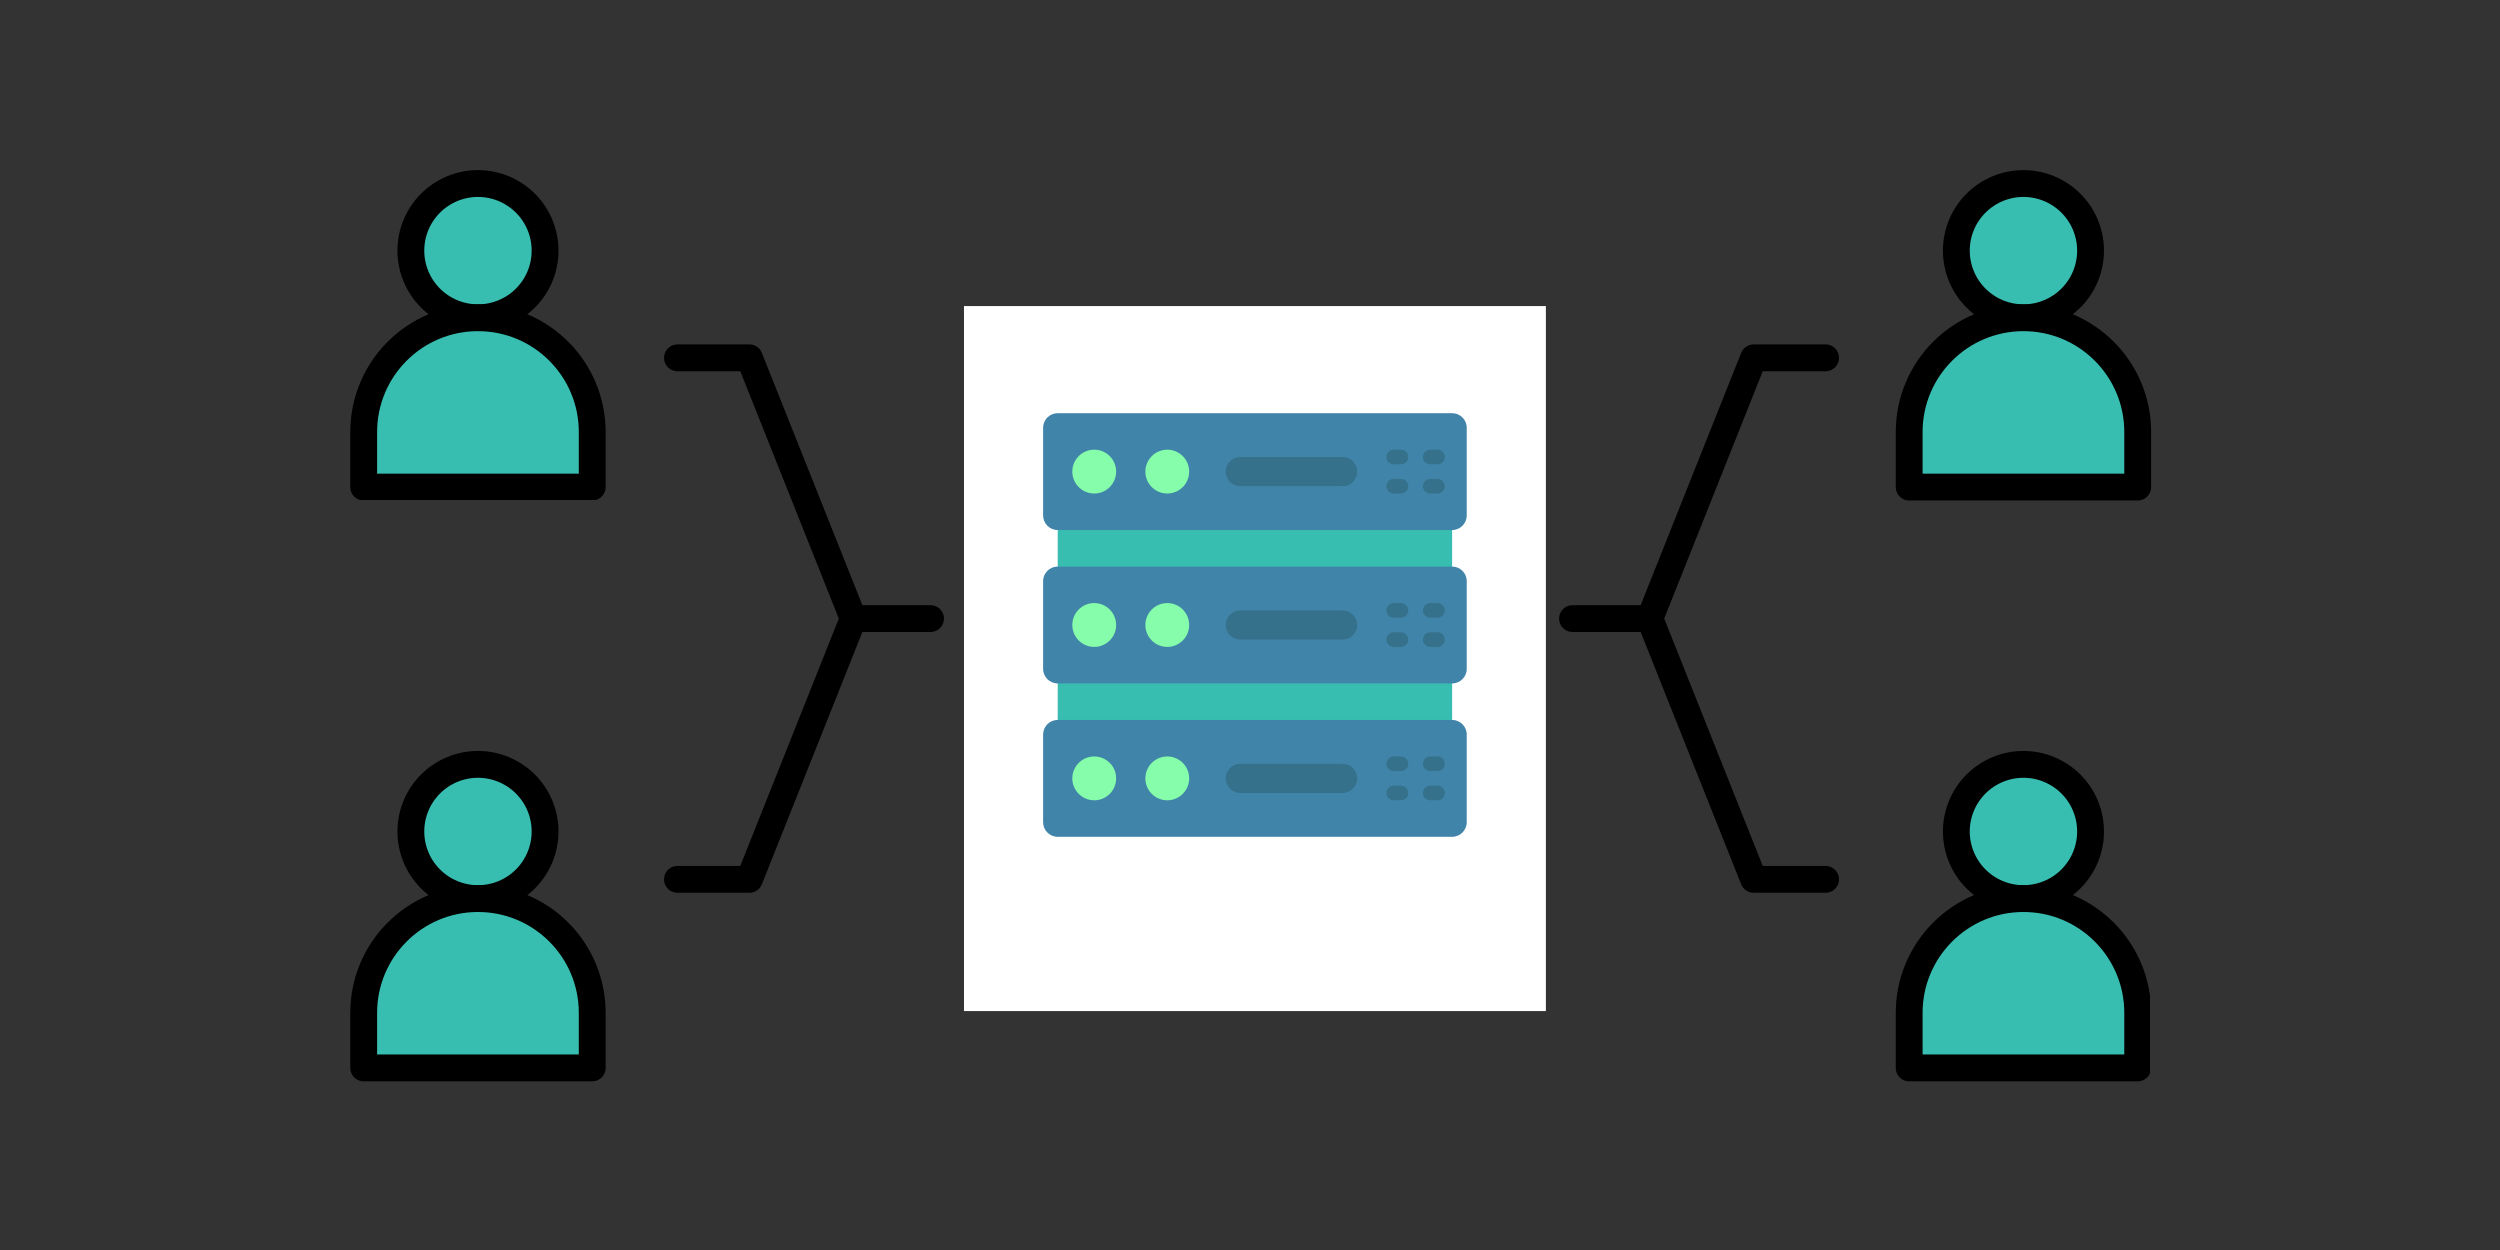
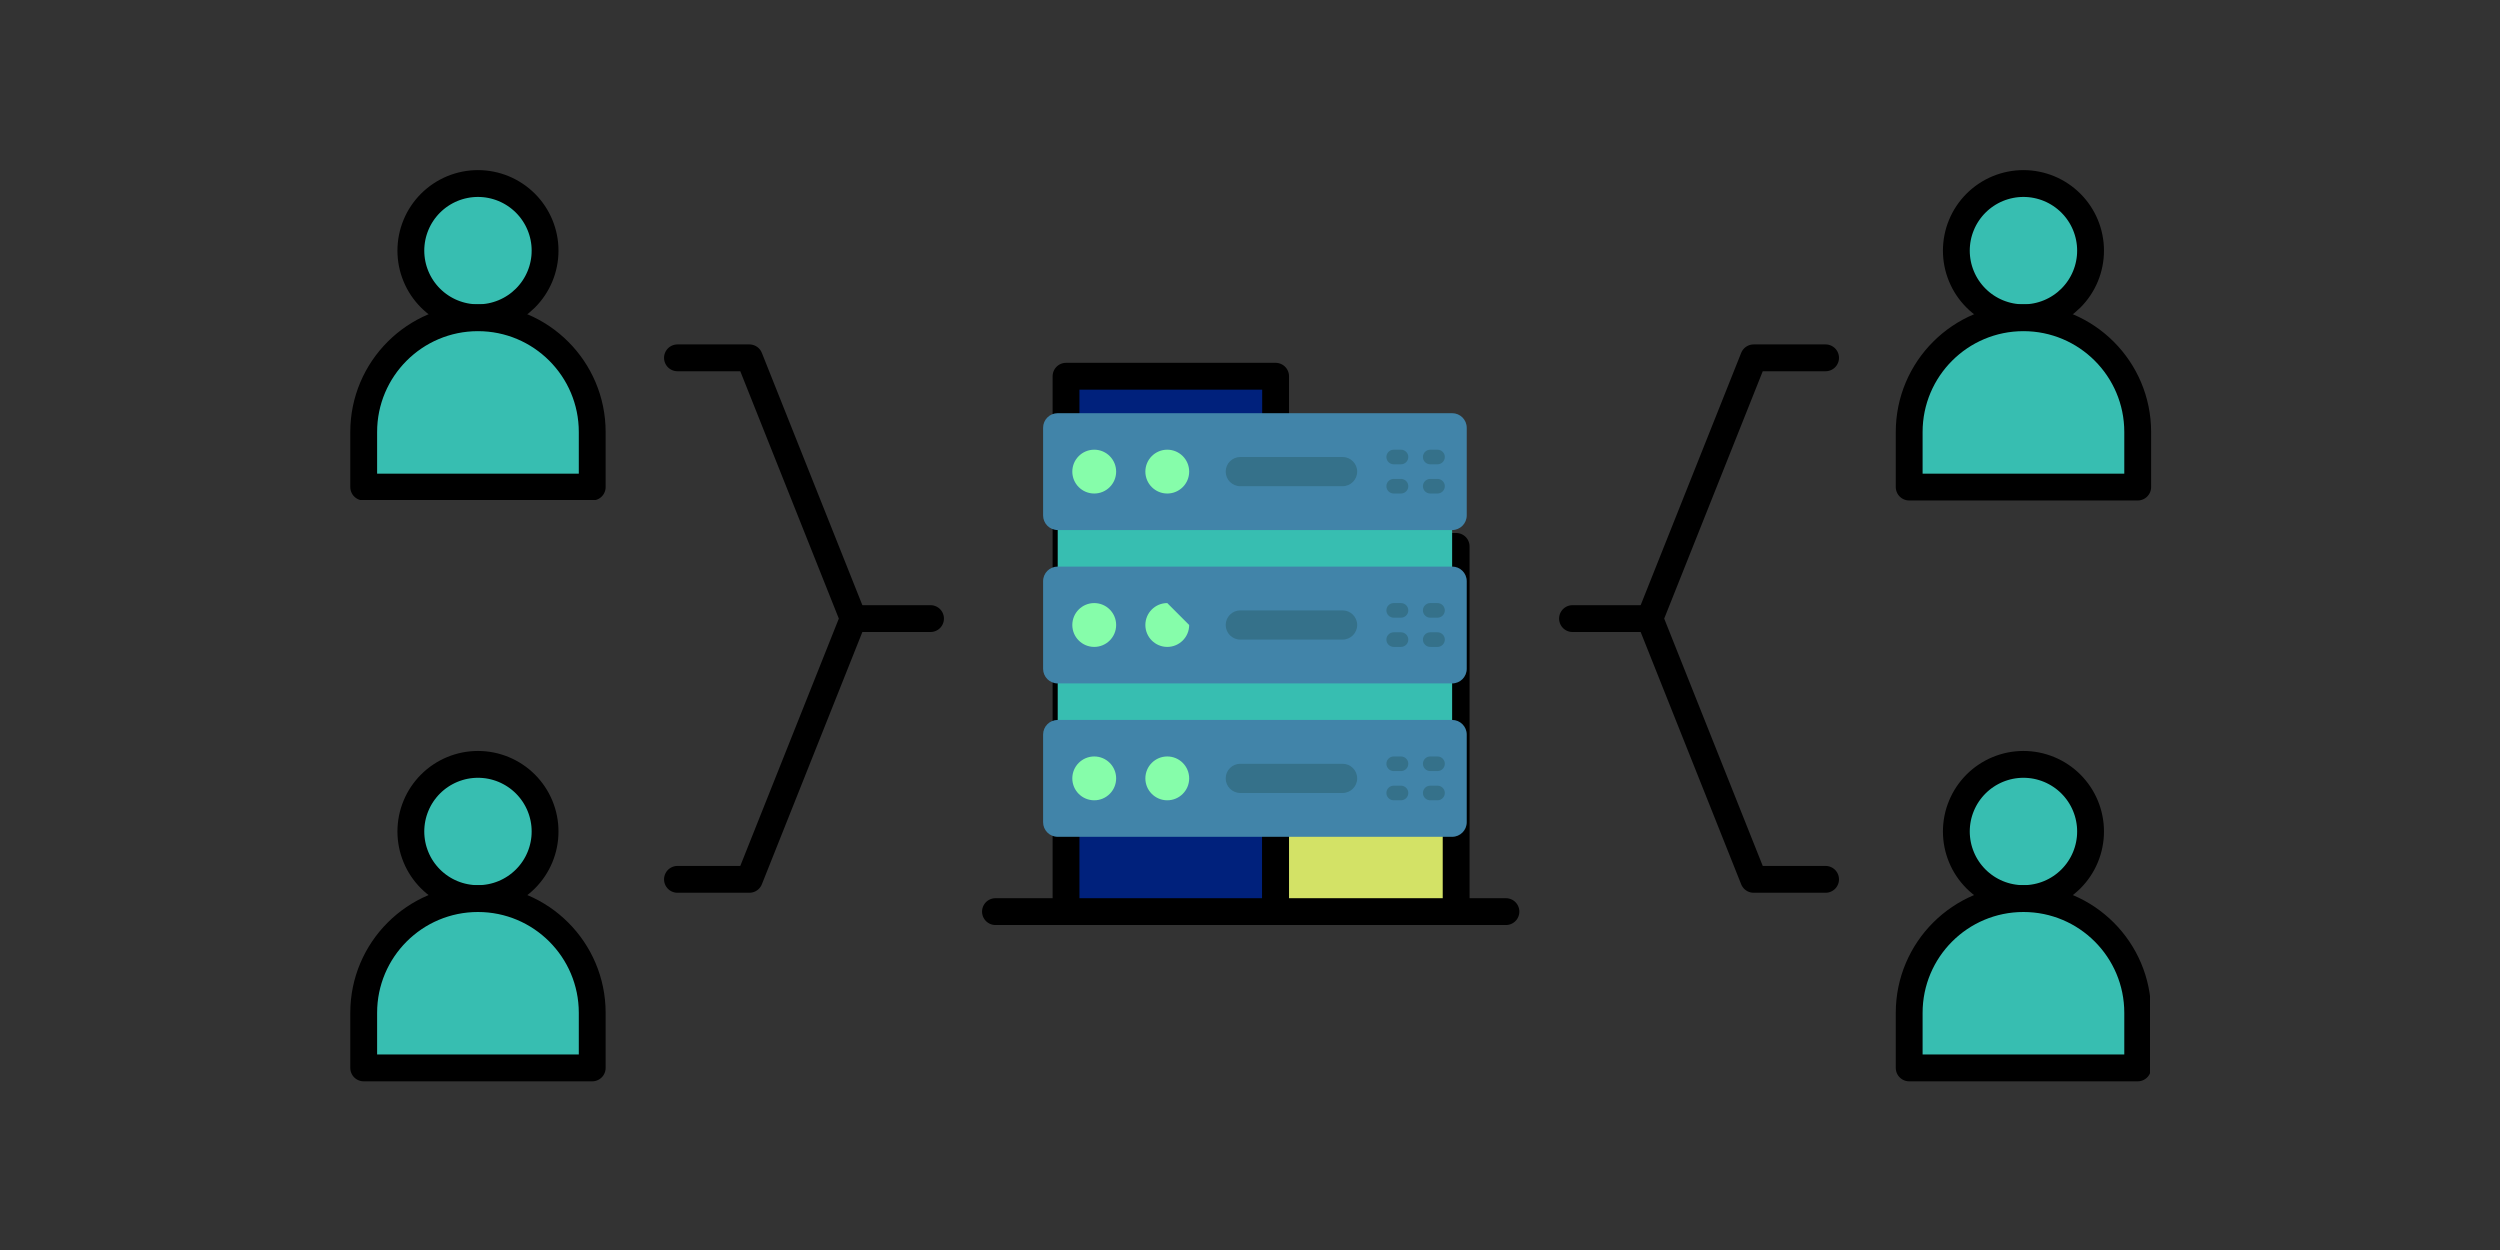
<svg xmlns="http://www.w3.org/2000/svg" width="800" zoomAndPan="magnify" viewBox="0 0 600 300" height="400" preserveAspectRatio="xMidYMid meet" version="1.0">
  <rect x="0" y="0" width="600" height="300" fill="#333333" stroke="none" />
  <defs>
    <clipPath id="e20f7fc44b">
      <path d="M 95 40.676 L 134 40.676 L 134 80 L 95 80 Z M 95 40.676 " clip-rule="nonzero" />
    </clipPath>
    <clipPath id="fa0a750691">
      <path d="M 84.055 72 L 146 72 L 146 120 L 84.055 120 Z M 84.055 72 " clip-rule="nonzero" />
    </clipPath>
    <clipPath id="d51a612ca3">
      <path d="M 84.055 212 L 146 212 L 146 259.676 L 84.055 259.676 Z M 84.055 212 " clip-rule="nonzero" />
    </clipPath>
    <clipPath id="905008c682">
      <path d="M 465 40.676 L 505 40.676 L 505 80 L 465 80 Z M 465 40.676 " clip-rule="nonzero" />
    </clipPath>
    <clipPath id="9dbb60fd0b">
      <path d="M 454 212 L 516 212 L 516 259.676 L 454 259.676 Z M 454 212 " clip-rule="nonzero" />
    </clipPath>
    <clipPath id="3a1cf586aa">
      <path d="M 231.355 73.449 L 371.012 73.449 L 371.012 242.66 L 231.355 242.66 Z M 231.355 73.449 " clip-rule="nonzero" />
    </clipPath>
    <clipPath id="2479085639">
      <path d="M 250.344 135 L 352.344 135 L 352.344 165 L 250.344 165 Z M 250.344 135 " clip-rule="nonzero" />
    </clipPath>
    <clipPath id="2fc89e1341">
      <path d="M 250.344 172 L 352.344 172 L 352.344 201 L 250.344 201 Z M 250.344 172 " clip-rule="nonzero" />
    </clipPath>
    <clipPath id="f57236b3d3">
      <path d="M 250.344 99.164 L 352.344 99.164 L 352.344 128 L 250.344 128 Z M 250.344 99.164 " clip-rule="nonzero" />
    </clipPath>
  </defs>
  <path stroke-linecap="round" transform="matrix(0.161, 0, 0, 0.161, 57.411, -92.99)" fill="none" stroke-linejoin="round" d="M 1127.336 1936.502 L 1888.286 1936.502 " stroke="#000000" stroke-width="40" stroke-opacity="1" stroke-miterlimit="10" />
  <path stroke-linecap="round" transform="matrix(0.161, 0, 0, 0.161, 57.411, -92.99)" fill-opacity="1" fill="#00217c" fill-rule="nonzero" stroke-linejoin="round" d="M 1232.519 1138.427 L 1544.936 1138.427 L 1544.936 1936.502 L 1232.519 1936.502 Z M 1232.519 1138.427 " stroke="#000000" stroke-width="40" stroke-opacity="1" stroke-miterlimit="10" />
  <path stroke-linecap="round" transform="matrix(0.161, 0, 0, 0.161, 57.411, -92.99)" fill-opacity="1" fill="#d3e266" fill-rule="nonzero" stroke-linejoin="round" d="M 1544.936 1392.085 L 1814.061 1392.085 L 1814.061 1936.502 L 1544.936 1936.502 Z M 1544.936 1392.085 " stroke="#000000" stroke-width="40" stroke-opacity="1" stroke-miterlimit="10" />
  <path stroke-linecap="round" transform="matrix(0.161, 0, 0, 0.161, 57.411, -92.99)" fill="none" stroke-linejoin="round" d="M 1030.529 1499.696 L 915.367 1499.696 " stroke="#000000" stroke-width="40" stroke-opacity="1" stroke-miterlimit="10" />
  <path stroke-linecap="round" transform="matrix(0.161, 0, 0, 0.161, 57.411, -92.99)" fill="none" stroke-linejoin="round" d="M 653.283 1888.403 L 760.506 1888.403 L 915.367 1499.696 L 760.506 1110.99 L 653.283 1110.99 " stroke="#000000" stroke-width="40" stroke-opacity="1" stroke-miterlimit="10" />
  <path stroke-linecap="round" transform="matrix(0.161, 0, 0, 0.161, 57.411, -92.99)" fill="none" stroke-linejoin="round" d="M 1987.521 1499.696 L 2102.683 1499.696 " stroke="#000000" stroke-width="40" stroke-opacity="1" stroke-miterlimit="10" />
  <path stroke-linecap="round" transform="matrix(0.161, 0, 0, 0.161, 57.411, -92.99)" fill="none" stroke-linejoin="round" d="M 2364.767 1888.403 L 2257.544 1888.403 L 2102.683 1499.696 L 2257.544 1110.99 L 2364.767 1110.99 " stroke="#000000" stroke-width="40" stroke-opacity="1" stroke-miterlimit="10" />
  <path fill="#37beb1" d="M 130.762 60.039 C 130.762 60.566 130.738 61.09 130.688 61.613 C 130.633 62.141 130.559 62.66 130.453 63.176 C 130.352 63.695 130.223 64.203 130.07 64.711 C 129.918 65.215 129.738 65.711 129.539 66.195 C 129.336 66.684 129.109 67.16 128.863 67.625 C 128.613 68.09 128.344 68.539 128.051 68.98 C 127.758 69.418 127.445 69.84 127.109 70.246 C 126.777 70.656 126.422 71.047 126.051 71.418 C 125.676 71.789 125.285 72.145 124.879 72.48 C 124.473 72.812 124.047 73.125 123.609 73.418 C 123.172 73.711 122.719 73.984 122.254 74.23 C 121.789 74.48 121.316 74.707 120.828 74.906 C 120.34 75.109 119.844 75.285 119.34 75.438 C 118.836 75.594 118.324 75.719 117.809 75.824 C 117.293 75.926 116.77 76.004 116.246 76.055 C 115.723 76.105 115.195 76.133 114.668 76.133 C 114.141 76.133 113.617 76.105 113.09 76.055 C 112.566 76.004 112.047 75.926 111.527 75.824 C 111.012 75.719 110.5 75.594 109.996 75.438 C 109.492 75.285 108.996 75.109 108.508 74.906 C 108.023 74.707 107.547 74.48 107.082 74.23 C 106.617 73.984 106.164 73.711 105.727 73.418 C 105.289 73.125 104.867 72.812 104.457 72.48 C 104.051 72.145 103.66 71.789 103.289 71.418 C 102.914 71.047 102.562 70.656 102.227 70.246 C 101.895 69.84 101.578 69.418 101.285 68.98 C 100.992 68.539 100.723 68.09 100.473 67.625 C 100.227 67.16 100 66.684 99.801 66.195 C 99.598 65.711 99.422 65.215 99.266 64.711 C 99.113 64.203 98.984 63.695 98.883 63.176 C 98.781 62.66 98.703 62.141 98.652 61.613 C 98.602 61.09 98.574 60.566 98.574 60.039 C 98.574 59.512 98.602 58.984 98.652 58.461 C 98.703 57.934 98.781 57.414 98.883 56.898 C 98.984 56.379 99.113 55.871 99.266 55.367 C 99.422 54.859 99.598 54.367 99.801 53.879 C 100 53.391 100.227 52.914 100.473 52.449 C 100.723 51.984 100.992 51.535 101.285 51.098 C 101.578 50.656 101.895 50.234 102.227 49.828 C 102.562 49.418 102.914 49.031 103.289 48.656 C 103.66 48.285 104.051 47.93 104.457 47.598 C 104.867 47.262 105.289 46.949 105.727 46.656 C 106.164 46.363 106.617 46.094 107.082 45.844 C 107.547 45.594 108.023 45.371 108.508 45.168 C 108.996 44.965 109.492 44.789 109.996 44.637 C 110.5 44.484 111.012 44.355 111.527 44.254 C 112.047 44.148 112.566 44.07 113.09 44.02 C 113.617 43.969 114.141 43.941 114.668 43.941 C 115.195 43.941 115.723 43.969 116.246 44.02 C 116.77 44.07 117.293 44.148 117.809 44.254 C 118.324 44.355 118.836 44.484 119.34 44.637 C 119.844 44.789 120.34 44.965 120.828 45.168 C 121.316 45.371 121.789 45.594 122.254 45.844 C 122.719 46.094 123.172 46.363 123.609 46.656 C 124.047 46.949 124.473 47.262 124.879 47.598 C 125.285 47.93 125.676 48.285 126.051 48.656 C 126.422 49.031 126.777 49.418 127.109 49.828 C 127.445 50.234 127.758 50.656 128.051 51.098 C 128.344 51.535 128.613 51.984 128.863 52.449 C 129.109 52.914 129.336 53.391 129.539 53.879 C 129.738 54.367 129.918 54.859 130.07 55.367 C 130.223 55.871 130.352 56.379 130.453 56.898 C 130.559 57.414 130.633 57.934 130.688 58.461 C 130.738 58.984 130.762 59.512 130.762 60.039 Z M 130.762 60.039 " fill-opacity="1" fill-rule="nonzero" />
  <g clip-path="url(#e20f7fc44b)">
    <path stroke-linecap="round" transform="matrix(0.161, 0, 0, 0.161, 57.411, -92.99)" fill="none" stroke-linejoin="round" d="M 455.931 951.2 C 455.931 954.478 455.786 957.731 455.47 960.985 C 455.13 964.263 454.669 967.492 454.013 970.697 C 453.382 973.926 452.581 977.083 451.634 980.239 C 450.687 983.371 449.57 986.455 448.332 989.466 C 447.069 992.501 445.661 995.463 444.131 998.352 C 442.577 1001.242 440.902 1004.034 439.081 1006.778 C 437.26 1009.497 435.317 1012.119 433.229 1014.645 C 431.165 1017.194 428.956 1019.622 426.649 1021.929 C 424.318 1024.235 421.89 1026.445 419.365 1028.533 C 416.84 1030.597 414.193 1032.539 411.474 1034.36 C 408.754 1036.181 405.938 1037.881 403.048 1039.411 C 400.159 1040.965 397.221 1042.373 394.186 1043.611 C 391.151 1044.874 388.067 1045.966 384.935 1046.913 C 381.803 1047.885 378.622 1048.662 375.417 1049.317 C 372.212 1049.948 368.959 1050.434 365.705 1050.75 C 362.452 1051.065 359.174 1051.235 355.896 1051.235 C 352.618 1051.235 349.364 1051.065 346.086 1050.75 C 342.833 1050.434 339.604 1049.948 336.374 1049.317 C 333.169 1048.662 329.988 1047.885 326.856 1046.913 C 323.724 1045.966 320.64 1044.874 317.605 1043.611 C 314.595 1042.373 311.632 1040.965 308.743 1039.411 C 305.854 1037.881 303.037 1036.181 300.318 1034.36 C 297.598 1032.539 294.976 1030.597 292.427 1028.533 C 289.901 1026.445 287.473 1024.235 285.167 1021.929 C 282.836 1019.622 280.651 1017.194 278.562 1014.645 C 276.499 1012.119 274.532 1009.497 272.711 1006.778 C 270.89 1004.034 269.214 1001.242 267.66 998.352 C 266.131 995.463 264.723 992.501 263.484 989.466 C 262.222 986.455 261.129 983.371 260.158 980.239 C 259.211 977.083 258.41 973.926 257.778 970.697 C 257.147 967.492 256.661 964.263 256.346 960.985 C 256.03 957.731 255.86 954.478 255.86 951.2 C 255.86 947.922 256.03 944.644 256.346 941.39 C 256.661 938.112 257.147 934.883 257.778 931.678 C 258.41 928.449 259.211 925.292 260.158 922.16 C 261.129 919.004 262.222 915.944 263.484 912.909 C 264.723 909.874 266.131 906.912 267.66 904.023 C 269.214 901.133 270.89 898.341 272.711 895.622 C 274.532 892.878 276.499 890.256 278.562 887.73 C 280.651 885.181 282.836 882.777 285.167 880.446 C 287.473 878.14 289.901 875.93 292.427 873.866 C 294.976 871.778 297.598 869.836 300.318 868.015 C 303.037 866.194 305.854 864.518 308.743 862.964 C 311.632 861.41 314.595 860.026 317.605 858.764 C 320.64 857.501 323.724 856.409 326.856 855.462 C 329.988 854.515 333.169 853.713 336.374 853.082 C 339.604 852.427 342.833 851.941 346.086 851.625 C 349.364 851.31 352.618 851.14 355.896 851.14 C 359.174 851.14 362.452 851.31 365.705 851.625 C 368.959 851.941 372.212 852.427 375.417 853.082 C 378.622 853.713 381.803 854.515 384.935 855.462 C 388.067 856.409 391.151 857.501 394.186 858.764 C 397.221 860.026 400.159 861.41 403.048 862.964 C 405.938 864.518 408.754 866.194 411.474 868.015 C 414.193 869.836 416.84 871.778 419.365 873.866 C 421.89 875.93 424.318 878.14 426.649 880.446 C 428.956 882.777 431.165 885.181 433.229 887.73 C 435.317 890.256 437.26 892.878 439.081 895.622 C 440.902 898.341 442.577 901.133 444.131 904.023 C 445.661 906.912 447.069 909.874 448.332 912.909 C 449.57 915.944 450.687 919.004 451.634 922.16 C 452.581 925.292 453.382 928.449 454.013 931.678 C 454.669 934.883 455.13 938.112 455.47 941.39 C 455.786 944.644 455.931 947.922 455.931 951.2 Z M 455.931 951.2 " stroke="#000000" stroke-width="40" stroke-opacity="1" stroke-miterlimit="10" />
  </g>
  <path fill="#37beb1" d="M 142.07 116.738 L 87.266 116.738 L 87.266 103.535 C 87.266 88.402 99.535 76.133 114.668 76.133 C 129.801 76.133 142.07 88.402 142.07 103.535 Z M 142.07 116.738 " fill-opacity="1" fill-rule="nonzero" />
  <g clip-path="url(#fa0a750691)">
    <path stroke-linecap="round" transform="matrix(0.161, 0, 0, 0.161, 57.411, -92.99)" fill="none" stroke-linejoin="round" d="M 526.223 1303.631 L 185.568 1303.631 L 185.568 1221.563 C 185.568 1127.5 261.833 1051.235 355.896 1051.235 C 449.958 1051.235 526.223 1127.5 526.223 1221.563 Z M 526.223 1303.631 " stroke="#000000" stroke-width="40" stroke-opacity="1" stroke-miterlimit="10" />
  </g>
  <path stroke-linecap="round" transform="matrix(0.161, 0, 0, 0.161, 57.411, -92.99)" fill-opacity="1" fill="#37beb1" fill-rule="nonzero" stroke-linejoin="round" d="M 455.931 1817.042 C 455.931 1820.32 455.786 1823.598 455.47 1826.851 C 455.13 1830.105 454.669 1833.359 454.013 1836.564 C 453.382 1839.769 452.581 1842.949 451.634 1846.082 C 450.687 1849.214 449.57 1852.297 448.332 1855.333 C 447.069 1858.368 445.661 1861.33 444.131 1864.219 C 442.577 1867.109 440.902 1869.901 439.081 1872.62 C 437.26 1875.364 435.317 1877.986 433.229 1880.511 C 431.165 1883.037 428.956 1885.465 426.649 1887.796 C 424.318 1890.102 421.89 1892.312 419.365 1894.376 C 416.84 1896.464 414.193 1898.406 411.474 1900.227 C 408.754 1902.048 405.938 1903.724 403.048 1905.277 C 400.159 1906.831 397.221 1908.215 394.186 1909.478 C 391.151 1910.741 388.067 1911.833 384.935 1912.78 C 381.803 1913.727 378.622 1914.528 375.417 1915.16 C 372.212 1915.815 368.959 1916.277 365.705 1916.616 C 362.452 1916.932 359.174 1917.078 355.896 1917.102 C 352.618 1917.078 349.364 1916.932 346.086 1916.616 C 342.833 1916.277 339.604 1915.815 336.374 1915.16 C 333.169 1914.528 329.988 1913.727 326.856 1912.78 C 323.724 1911.833 320.64 1910.741 317.605 1909.478 C 314.595 1908.215 311.632 1906.831 308.743 1905.277 C 305.854 1903.724 303.037 1902.048 300.318 1900.227 C 297.598 1898.406 294.976 1896.464 292.427 1894.376 C 289.901 1892.312 287.473 1890.102 285.167 1887.796 C 282.836 1885.465 280.651 1883.037 278.562 1880.511 C 276.499 1877.986 274.532 1875.364 272.711 1872.62 C 270.89 1869.901 269.214 1867.109 267.66 1864.219 C 266.131 1861.33 264.723 1858.368 263.484 1855.333 C 262.222 1852.297 261.129 1849.214 260.158 1846.082 C 259.211 1842.949 258.41 1839.769 257.778 1836.564 C 257.147 1833.359 256.661 1830.105 256.346 1826.851 C 256.03 1823.598 255.86 1820.32 255.86 1817.042 C 255.86 1813.764 256.03 1810.511 256.346 1807.233 C 256.661 1803.979 257.147 1800.75 257.778 1797.545 C 258.41 1794.316 259.211 1791.135 260.158 1788.003 C 261.129 1784.871 262.222 1781.787 263.484 1778.776 C 264.723 1775.741 266.131 1772.779 267.66 1769.889 C 269.214 1767 270.89 1764.184 272.711 1761.464 C 274.532 1758.745 276.499 1756.122 278.562 1753.597 C 280.651 1751.048 282.836 1748.62 285.167 1746.313 C 287.473 1743.982 289.901 1741.797 292.427 1739.709 C 294.976 1737.645 297.598 1735.678 300.318 1733.881 C 303.037 1732.06 305.854 1730.361 308.743 1728.831 C 311.632 1727.277 314.595 1725.869 317.605 1724.631 C 320.64 1723.368 323.724 1722.275 326.856 1721.328 C 329.988 1720.357 333.169 1719.58 336.374 1718.925 C 339.604 1718.293 342.833 1717.808 346.086 1717.492 C 349.364 1717.176 352.618 1717.007 355.896 1717.007 C 359.174 1717.007 362.452 1717.176 365.705 1717.492 C 368.959 1717.808 372.212 1718.293 375.417 1718.925 C 378.622 1719.58 381.803 1720.357 384.935 1721.328 C 388.067 1722.275 391.151 1723.368 394.186 1724.631 C 397.221 1725.869 400.159 1727.277 403.048 1728.831 C 405.938 1730.361 408.754 1732.06 411.474 1733.881 C 414.193 1735.678 416.84 1737.645 419.365 1739.709 C 421.89 1741.797 424.318 1743.982 426.649 1746.313 C 428.956 1748.62 431.165 1751.048 433.229 1753.597 C 435.317 1756.122 437.26 1758.745 439.081 1761.464 C 440.902 1764.184 442.577 1767 444.131 1769.889 C 445.661 1772.779 447.069 1775.741 448.332 1778.776 C 449.57 1781.787 450.687 1784.871 451.634 1788.003 C 452.581 1791.135 453.382 1794.316 454.013 1797.545 C 454.669 1800.75 455.13 1803.979 455.47 1807.233 C 455.786 1810.511 455.931 1813.764 455.931 1817.042 Z M 455.931 1817.042 " stroke="#000000" stroke-width="40" stroke-opacity="1" stroke-miterlimit="10" />
  <path fill="#37beb1" d="M 142.07 256.039 L 87.266 256.039 L 87.266 242.832 C 87.266 227.699 99.535 215.43 114.668 215.43 C 129.801 215.43 142.07 227.699 142.07 242.832 Z M 142.07 256.039 " fill-opacity="1" fill-rule="nonzero" />
  <g clip-path="url(#d51a612ca3)">
    <path stroke-linecap="round" transform="matrix(0.161, 0, 0, 0.161, 57.411, -92.99)" fill="none" stroke-linejoin="round" d="M 526.223 2169.498 L 185.568 2169.498 L 185.568 2087.405 C 185.568 1993.343 261.833 1917.078 355.896 1917.078 C 449.958 1917.078 526.223 1993.343 526.223 2087.405 Z M 526.223 2169.498 " stroke="#000000" stroke-width="40" stroke-opacity="1" stroke-miterlimit="10" />
  </g>
  <path fill="#37beb1" d="M 501.402 60.039 C 501.402 60.566 501.379 61.09 501.328 61.613 C 501.273 62.141 501.195 62.66 501.094 63.176 C 500.992 63.695 500.863 64.203 500.711 64.711 C 500.559 65.215 500.379 65.711 500.18 66.195 C 499.977 66.684 499.75 67.16 499.504 67.625 C 499.254 68.09 498.984 68.539 498.691 68.98 C 498.398 69.418 498.086 69.84 497.75 70.246 C 497.414 70.656 497.062 71.047 496.691 71.418 C 496.316 71.789 495.926 72.145 495.52 72.48 C 495.113 72.812 494.688 73.125 494.25 73.418 C 493.812 73.711 493.359 73.984 492.895 74.23 C 492.43 74.48 491.957 74.707 491.469 74.906 C 490.98 75.109 490.484 75.285 489.98 75.438 C 489.477 75.594 488.965 75.719 488.449 75.824 C 487.934 75.926 487.41 76.004 486.887 76.055 C 486.363 76.105 485.836 76.133 485.309 76.133 C 484.781 76.133 484.258 76.105 483.73 76.055 C 483.207 76.004 482.688 75.926 482.168 75.824 C 481.652 75.719 481.141 75.594 480.637 75.438 C 480.133 75.285 479.637 75.109 479.148 74.906 C 478.664 74.707 478.188 74.48 477.723 74.23 C 477.258 73.984 476.805 73.711 476.367 73.418 C 475.93 73.125 475.508 72.812 475.098 72.48 C 474.691 72.145 474.301 71.789 473.93 71.418 C 473.555 71.047 473.203 70.656 472.867 70.246 C 472.535 69.84 472.219 69.418 471.926 68.98 C 471.633 68.539 471.363 68.09 471.113 67.625 C 470.867 67.16 470.641 66.684 470.441 66.195 C 470.238 65.711 470.062 65.215 469.906 64.711 C 469.754 64.203 469.625 63.695 469.523 63.176 C 469.422 62.66 469.344 62.141 469.293 61.613 C 469.242 61.09 469.215 60.566 469.215 60.039 C 469.215 59.512 469.242 58.984 469.293 58.461 C 469.344 57.934 469.422 57.414 469.523 56.898 C 469.625 56.379 469.754 55.871 469.906 55.367 C 470.062 54.859 470.238 54.367 470.441 53.879 C 470.641 53.391 470.867 52.914 471.113 52.449 C 471.363 51.984 471.633 51.535 471.926 51.098 C 472.219 50.656 472.535 50.234 472.867 49.828 C 473.203 49.418 473.555 49.031 473.93 48.656 C 474.301 48.285 474.691 47.93 475.098 47.598 C 475.508 47.262 475.93 46.949 476.367 46.656 C 476.805 46.363 477.258 46.094 477.723 45.844 C 478.188 45.594 478.664 45.371 479.148 45.168 C 479.637 44.965 480.133 44.789 480.637 44.637 C 481.141 44.484 481.652 44.355 482.168 44.254 C 482.688 44.148 483.207 44.07 483.73 44.02 C 484.258 43.969 484.781 43.941 485.309 43.941 C 485.836 43.941 486.363 43.969 486.887 44.02 C 487.41 44.07 487.934 44.148 488.449 44.254 C 488.965 44.355 489.477 44.484 489.98 44.637 C 490.484 44.789 490.98 44.965 491.469 45.168 C 491.957 45.371 492.43 45.594 492.895 45.844 C 493.359 46.094 493.812 46.363 494.25 46.656 C 494.688 46.949 495.113 47.262 495.52 47.598 C 495.926 47.93 496.316 48.285 496.691 48.656 C 497.062 49.031 497.414 49.418 497.75 49.828 C 498.086 50.234 498.398 50.656 498.691 51.098 C 498.984 51.535 499.254 51.984 499.504 52.449 C 499.75 52.914 499.977 53.391 500.18 53.879 C 500.379 54.367 500.559 54.859 500.711 55.367 C 500.863 55.871 500.992 56.379 501.094 56.898 C 501.195 57.414 501.273 57.934 501.328 58.461 C 501.379 58.984 501.402 59.512 501.402 60.039 Z M 501.402 60.039 " fill-opacity="1" fill-rule="nonzero" />
  <g clip-path="url(#905008c682)">
    <path stroke-linecap="round" transform="matrix(0.161, 0, 0, 0.161, 57.411, -92.99)" fill="none" stroke-linejoin="round" d="M 2759.762 951.2 C 2759.762 954.478 2759.616 957.731 2759.301 960.985 C 2758.961 964.263 2758.475 967.492 2757.844 970.697 C 2757.213 973.926 2756.411 977.083 2755.464 980.239 C 2754.517 983.371 2753.401 986.455 2752.162 989.466 C 2750.9 992.501 2749.491 995.463 2747.962 998.352 C 2746.408 1001.242 2744.732 1004.034 2742.911 1006.778 C 2741.09 1009.497 2739.148 1012.119 2737.06 1014.645 C 2734.972 1017.194 2732.786 1019.622 2730.48 1021.929 C 2728.149 1024.235 2725.721 1026.445 2723.196 1028.533 C 2720.67 1030.597 2718.024 1032.539 2715.304 1034.36 C 2712.585 1036.181 2709.768 1037.881 2706.879 1039.411 C 2703.99 1040.965 2701.052 1042.373 2698.017 1043.611 C 2694.982 1044.874 2691.898 1045.966 2688.766 1046.913 C 2685.634 1047.885 2682.453 1048.662 2679.248 1049.317 C 2676.043 1049.948 2672.789 1050.434 2669.536 1050.75 C 2666.282 1051.065 2663.004 1051.235 2659.726 1051.235 C 2656.448 1051.235 2653.195 1051.065 2649.917 1050.75 C 2646.663 1050.434 2643.434 1049.948 2640.205 1049.317 C 2637 1048.662 2633.819 1047.885 2630.687 1046.913 C 2627.555 1045.966 2624.471 1044.874 2621.436 1043.611 C 2618.425 1042.373 2615.463 1040.965 2612.574 1039.411 C 2609.684 1037.881 2606.868 1036.181 2604.148 1034.36 C 2601.429 1032.539 2598.807 1030.597 2596.257 1028.533 C 2593.732 1026.445 2591.304 1024.235 2588.997 1021.929 C 2586.666 1019.622 2584.481 1017.194 2582.393 1014.645 C 2580.329 1012.119 2578.362 1009.497 2576.541 1006.778 C 2574.72 1004.034 2573.045 1001.242 2571.491 998.352 C 2569.961 995.463 2568.553 992.501 2567.315 989.466 C 2566.052 986.455 2564.96 983.371 2563.988 980.239 C 2563.041 977.083 2562.24 973.926 2561.609 970.697 C 2560.978 967.492 2560.492 964.263 2560.176 960.985 C 2559.861 957.731 2559.691 954.478 2559.691 951.2 C 2559.691 947.922 2559.861 944.644 2560.176 941.39 C 2560.492 938.112 2560.978 934.883 2561.609 931.678 C 2562.24 928.449 2563.041 925.292 2563.988 922.16 C 2564.96 919.004 2566.052 915.944 2567.315 912.909 C 2568.553 909.874 2569.961 906.912 2571.491 904.023 C 2573.045 901.133 2574.72 898.341 2576.541 895.622 C 2578.362 892.878 2580.329 890.256 2582.393 887.73 C 2584.481 885.181 2586.666 882.777 2588.997 880.446 C 2591.304 878.14 2593.732 875.93 2596.257 873.866 C 2598.807 871.778 2601.429 869.836 2604.148 868.015 C 2606.868 866.194 2609.684 864.518 2612.574 862.964 C 2615.463 861.41 2618.425 860.026 2621.436 858.764 C 2624.471 857.501 2627.555 856.409 2630.687 855.462 C 2633.819 854.515 2637 853.713 2640.205 853.082 C 2643.434 852.427 2646.663 851.941 2649.917 851.625 C 2653.195 851.31 2656.448 851.14 2659.726 851.14 C 2663.004 851.14 2666.282 851.31 2669.536 851.625 C 2672.789 851.941 2676.043 852.427 2679.248 853.082 C 2682.453 853.713 2685.634 854.515 2688.766 855.462 C 2691.898 856.409 2694.982 857.501 2698.017 858.764 C 2701.052 860.026 2703.99 861.41 2706.879 862.964 C 2709.768 864.518 2712.585 866.194 2715.304 868.015 C 2718.024 869.836 2720.67 871.778 2723.196 873.866 C 2725.721 875.93 2728.149 878.14 2730.48 880.446 C 2732.786 882.777 2734.972 885.181 2737.06 887.73 C 2739.148 890.256 2741.09 892.878 2742.911 895.622 C 2744.732 898.341 2746.408 901.133 2747.962 904.023 C 2749.491 906.912 2750.9 909.874 2752.162 912.909 C 2753.401 915.944 2754.517 919.004 2755.464 922.16 C 2756.411 925.292 2757.213 928.449 2757.844 931.678 C 2758.475 934.883 2758.961 938.112 2759.301 941.39 C 2759.616 944.644 2759.762 947.922 2759.762 951.2 Z M 2759.762 951.2 " stroke="#000000" stroke-width="40" stroke-opacity="1" stroke-miterlimit="10" />
  </g>
  <path stroke-linecap="round" transform="matrix(0.161, 0, 0, 0.161, 57.411, -92.99)" fill-opacity="1" fill="#37beb1" fill-rule="nonzero" stroke-linejoin="round" d="M 2830.054 1303.631 L 2489.399 1303.631 L 2489.399 1221.563 C 2489.399 1127.5 2565.664 1051.235 2659.726 1051.235 C 2753.789 1051.235 2830.054 1127.5 2830.054 1221.563 Z M 2830.054 1303.631 " stroke="#000000" stroke-width="40" stroke-opacity="1" stroke-miterlimit="10" />
  <path stroke-linecap="round" transform="matrix(0.161, 0, 0, 0.161, 57.411, -92.99)" fill-opacity="1" fill="#37beb1" fill-rule="nonzero" stroke-linejoin="round" d="M 2759.762 1817.042 C 2759.762 1820.32 2759.616 1823.598 2759.301 1826.851 C 2758.961 1830.105 2758.475 1833.359 2757.844 1836.564 C 2757.213 1839.769 2756.411 1842.949 2755.464 1846.082 C 2754.517 1849.214 2753.401 1852.297 2752.162 1855.333 C 2750.9 1858.368 2749.491 1861.33 2747.962 1864.219 C 2746.408 1867.109 2744.732 1869.901 2742.911 1872.62 C 2741.09 1875.364 2739.148 1877.986 2737.06 1880.511 C 2734.972 1883.037 2732.786 1885.465 2730.48 1887.796 C 2728.149 1890.102 2725.721 1892.312 2723.196 1894.376 C 2720.67 1896.464 2718.024 1898.406 2715.304 1900.227 C 2712.585 1902.048 2709.768 1903.724 2706.879 1905.277 C 2703.99 1906.831 2701.052 1908.215 2698.017 1909.478 C 2694.982 1910.741 2691.898 1911.833 2688.766 1912.78 C 2685.634 1913.727 2682.453 1914.528 2679.248 1915.16 C 2676.043 1915.815 2672.789 1916.277 2669.536 1916.616 C 2666.282 1916.932 2663.004 1917.078 2659.726 1917.102 C 2656.448 1917.078 2653.195 1916.932 2649.917 1916.616 C 2646.663 1916.277 2643.434 1915.815 2640.205 1915.16 C 2637 1914.528 2633.819 1913.727 2630.687 1912.78 C 2627.555 1911.833 2624.471 1910.741 2621.436 1909.478 C 2618.425 1908.215 2615.463 1906.831 2612.574 1905.277 C 2609.684 1903.724 2606.868 1902.048 2604.148 1900.227 C 2601.429 1898.406 2598.807 1896.464 2596.257 1894.376 C 2593.732 1892.312 2591.304 1890.102 2588.997 1887.796 C 2586.666 1885.465 2584.481 1883.037 2582.393 1880.511 C 2580.329 1877.986 2578.362 1875.364 2576.541 1872.62 C 2574.72 1869.901 2573.045 1867.109 2571.491 1864.219 C 2569.961 1861.33 2568.553 1858.368 2567.315 1855.333 C 2566.052 1852.297 2564.96 1849.214 2563.988 1846.082 C 2563.041 1842.949 2562.24 1839.769 2561.609 1836.564 C 2560.978 1833.359 2560.492 1830.105 2560.176 1826.851 C 2559.861 1823.598 2559.691 1820.32 2559.691 1817.042 C 2559.691 1813.764 2559.861 1810.511 2560.176 1807.233 C 2560.492 1803.979 2560.978 1800.75 2561.609 1797.545 C 2562.24 1794.316 2563.041 1791.135 2563.988 1788.003 C 2564.96 1784.871 2566.052 1781.787 2567.315 1778.776 C 2568.553 1775.741 2569.961 1772.779 2571.491 1769.889 C 2573.045 1767 2574.72 1764.184 2576.541 1761.464 C 2578.362 1758.745 2580.329 1756.122 2582.393 1753.597 C 2584.481 1751.048 2586.666 1748.62 2588.997 1746.313 C 2591.304 1743.982 2593.732 1741.797 2596.257 1739.709 C 2598.807 1737.645 2601.429 1735.678 2604.148 1733.881 C 2606.868 1732.06 2609.684 1730.361 2612.574 1728.831 C 2615.463 1727.277 2618.425 1725.869 2621.436 1724.631 C 2624.471 1723.368 2627.555 1722.275 2630.687 1721.328 C 2633.819 1720.357 2637 1719.58 2640.205 1718.925 C 2643.434 1718.293 2646.663 1717.808 2649.917 1717.492 C 2653.195 1717.176 2656.448 1717.007 2659.726 1717.007 C 2663.004 1717.007 2666.282 1717.176 2669.536 1717.492 C 2672.789 1717.808 2676.043 1718.293 2679.248 1718.925 C 2682.453 1719.58 2685.634 1720.357 2688.766 1721.328 C 2691.898 1722.275 2694.982 1723.368 2698.017 1724.631 C 2701.052 1725.869 2703.99 1727.277 2706.879 1728.831 C 2709.768 1730.361 2712.585 1732.06 2715.304 1733.881 C 2718.024 1735.678 2720.67 1737.645 2723.196 1739.709 C 2725.721 1741.797 2728.149 1743.982 2730.48 1746.313 C 2732.786 1748.62 2734.972 1751.048 2737.06 1753.597 C 2739.148 1756.122 2741.09 1758.745 2742.911 1761.464 C 2744.732 1764.184 2746.408 1767 2747.962 1769.889 C 2749.491 1772.779 2750.9 1775.741 2752.162 1778.776 C 2753.401 1781.787 2754.517 1784.871 2755.464 1788.003 C 2756.411 1791.135 2757.213 1794.316 2757.844 1797.545 C 2758.475 1800.75 2758.961 1803.979 2759.301 1807.233 C 2759.616 1810.511 2759.762 1813.764 2759.762 1817.042 Z M 2759.762 1817.042 " stroke="#000000" stroke-width="40" stroke-opacity="1" stroke-miterlimit="10" />
  <path fill="#37beb1" d="M 512.711 256.039 L 457.906 256.039 L 457.906 242.832 C 457.906 227.699 470.176 215.43 485.309 215.43 C 500.441 215.43 512.711 227.699 512.711 242.832 Z M 512.711 256.039 " fill-opacity="1" fill-rule="nonzero" />
  <g clip-path="url(#9dbb60fd0b)">
    <path stroke-linecap="round" transform="matrix(0.161, 0, 0, 0.161, 57.411, -92.99)" fill="none" stroke-linejoin="round" d="M 2830.054 2169.498 L 2489.399 2169.498 L 2489.399 2087.405 C 2489.399 1993.343 2565.664 1917.078 2659.726 1917.078 C 2753.789 1917.078 2830.054 1993.343 2830.054 2087.405 Z M 2830.054 2169.498 " stroke="#000000" stroke-width="40" stroke-opacity="1" stroke-miterlimit="10" />
  </g>
  <g clip-path="url(#3a1cf586aa)">
-     <path fill="#ffffff" d="M 231.355 73.449 L 371.012 73.449 L 371.012 242.66 L 231.355 242.66 Z M 231.355 73.449 " fill-opacity="1" fill-rule="nonzero" />
-   </g>
+     </g>
  <path fill="#37beb1" d="M 253.852 162.27 L 253.852 174.539 L 348.512 174.539 L 348.512 162.27 L 253.852 162.27 " fill-opacity="1" fill-rule="nonzero" />
  <path fill="#37beb1" d="M 253.852 125.457 L 253.852 137.727 L 348.512 137.727 L 348.512 125.457 L 253.852 125.457 " fill-opacity="1" fill-rule="nonzero" />
  <g clip-path="url(#2479085639)">
    <path fill="#4184a9" d="M 348.512 164.023 L 253.852 164.023 C 251.914 164.023 250.344 162.453 250.344 160.516 L 250.344 139.48 C 250.344 137.543 251.914 135.977 253.852 135.977 L 348.512 135.977 C 350.449 135.977 352.016 137.543 352.016 139.48 L 352.016 160.516 C 352.016 162.453 350.449 164.023 348.512 164.023 " fill-opacity="1" fill-rule="nonzero" />
  </g>
  <g clip-path="url(#2fc89e1341)">
    <path fill="#4184a9" d="M 348.512 200.836 L 253.852 200.836 C 251.914 200.836 250.344 199.266 250.344 197.328 L 250.344 176.293 C 250.344 174.355 251.914 172.785 253.852 172.785 L 348.512 172.785 C 350.449 172.785 352.016 174.355 352.016 176.293 L 352.016 197.328 C 352.016 199.266 350.449 200.836 348.512 200.836 " fill-opacity="1" fill-rule="nonzero" />
  </g>
  <g clip-path="url(#f57236b3d3)">
    <path fill="#4184a9" d="M 348.512 127.211 L 253.852 127.211 C 251.914 127.211 250.344 125.641 250.344 123.703 L 250.344 102.668 C 250.344 100.73 251.914 99.164 253.852 99.164 L 348.512 99.164 C 350.449 99.164 352.016 100.73 352.016 102.668 L 352.016 123.703 C 352.016 125.641 350.449 127.211 348.512 127.211 " fill-opacity="1" fill-rule="nonzero" />
  </g>
  <path fill="#86fdaa" d="M 267.875 113.188 C 267.875 116.09 265.52 118.445 262.617 118.445 C 259.711 118.445 257.355 116.09 257.355 113.188 C 257.355 110.281 259.711 107.926 262.617 107.926 C 265.52 107.926 267.875 110.281 267.875 113.188 " fill-opacity="1" fill-rule="nonzero" />
  <path fill="#86fdaa" d="M 285.402 113.188 C 285.402 116.09 283.047 118.445 280.145 118.445 C 277.242 118.445 274.887 116.09 274.887 113.188 C 274.887 110.281 277.242 107.926 280.145 107.926 C 283.047 107.926 285.402 110.281 285.402 113.188 " fill-opacity="1" fill-rule="nonzero" />
  <path fill="#35718a" d="M 322.215 116.691 L 297.676 116.691 C 295.738 116.691 294.168 115.125 294.168 113.188 C 294.168 111.25 295.738 109.68 297.676 109.68 L 322.215 109.68 C 324.152 109.68 325.723 111.25 325.723 113.188 C 325.723 115.125 324.152 116.691 322.215 116.691 " fill-opacity="1" fill-rule="nonzero" />
  <path fill="#86fdaa" d="M 267.875 150 C 267.875 152.902 265.52 155.258 262.617 155.258 C 259.711 155.258 257.355 152.902 257.355 150 C 257.355 147.094 259.711 144.738 262.617 144.738 C 265.52 144.738 267.875 147.094 267.875 150 " fill-opacity="1" fill-rule="nonzero" />
-   <path fill="#86fdaa" d="M 285.402 150 C 285.402 152.902 283.047 155.258 280.145 155.258 C 277.242 155.258 274.887 152.902 274.887 150 C 274.887 147.094 277.242 144.738 280.145 144.738 C 283.047 144.738 285.402 147.094 285.402 150 " fill-opacity="1" fill-rule="nonzero" />
+   <path fill="#86fdaa" d="M 285.402 150 C 285.402 152.902 283.047 155.258 280.145 155.258 C 277.242 155.258 274.887 152.902 274.887 150 C 274.887 147.094 277.242 144.738 280.145 144.738 " fill-opacity="1" fill-rule="nonzero" />
  <path fill="#35718a" d="M 322.215 153.504 L 297.676 153.504 C 295.738 153.504 294.168 151.938 294.168 150 C 294.168 148.062 295.738 146.492 297.676 146.492 L 322.215 146.492 C 324.152 146.492 325.723 148.062 325.723 150 C 325.723 151.938 324.152 153.504 322.215 153.504 " fill-opacity="1" fill-rule="nonzero" />
  <path fill="#86fdaa" d="M 267.875 186.812 C 267.875 189.715 265.52 192.07 262.617 192.07 C 259.711 192.07 257.355 189.715 257.355 186.812 C 257.355 183.906 259.711 181.551 262.617 181.551 C 265.52 181.551 267.875 183.906 267.875 186.812 " fill-opacity="1" fill-rule="nonzero" />
  <path fill="#86fdaa" d="M 285.402 186.812 C 285.402 189.715 283.047 192.07 280.145 192.07 C 277.242 192.07 274.887 189.715 274.887 186.812 C 274.887 183.906 277.242 181.551 280.145 181.551 C 283.047 181.551 285.402 183.906 285.402 186.812 " fill-opacity="1" fill-rule="nonzero" />
  <path fill="#35718a" d="M 322.215 190.316 L 297.676 190.316 C 295.738 190.316 294.168 188.75 294.168 186.812 C 294.168 184.871 295.738 183.305 297.676 183.305 L 322.215 183.305 C 324.152 183.305 325.723 184.871 325.723 186.812 C 325.723 188.75 324.152 190.316 322.215 190.316 " fill-opacity="1" fill-rule="nonzero" />
  <path fill="#35718a" d="M 336.238 111.434 L 334.488 111.434 C 333.523 111.434 332.734 110.645 332.734 109.68 C 332.734 108.715 333.523 107.926 334.488 107.926 L 336.238 107.926 C 337.207 107.926 337.992 108.715 337.992 109.68 C 337.992 110.645 337.207 111.434 336.238 111.434 " fill-opacity="1" fill-rule="nonzero" />
  <path fill="#35718a" d="M 345.004 111.434 L 343.25 111.434 C 342.285 111.434 341.5 110.645 341.5 109.68 C 341.5 108.715 342.285 107.926 343.25 107.926 L 345.004 107.926 C 345.969 107.926 346.758 108.715 346.758 109.68 C 346.758 110.645 345.969 111.434 345.004 111.434 " fill-opacity="1" fill-rule="nonzero" />
  <path fill="#35718a" d="M 336.238 118.445 L 334.488 118.445 C 333.523 118.445 332.734 117.656 332.734 116.691 C 332.734 115.727 333.523 114.938 334.488 114.938 L 336.238 114.938 C 337.207 114.938 337.992 115.727 337.992 116.691 C 337.992 117.656 337.207 118.445 336.238 118.445 " fill-opacity="1" fill-rule="nonzero" />
  <path fill="#35718a" d="M 345.004 118.445 L 343.25 118.445 C 342.285 118.445 341.5 117.656 341.5 116.691 C 341.5 115.727 342.285 114.938 343.25 114.938 L 345.004 114.938 C 345.969 114.938 346.758 115.727 346.758 116.691 C 346.758 117.656 345.969 118.445 345.004 118.445 " fill-opacity="1" fill-rule="nonzero" />
  <path fill="#35718a" d="M 336.238 148.246 L 334.488 148.246 C 333.523 148.246 332.734 147.457 332.734 146.492 C 332.734 145.527 333.523 144.738 334.488 144.738 L 336.238 144.738 C 337.207 144.738 337.992 145.527 337.992 146.492 C 337.992 147.457 337.207 148.246 336.238 148.246 " fill-opacity="1" fill-rule="nonzero" />
  <path fill="#35718a" d="M 345.004 148.246 L 343.25 148.246 C 342.285 148.246 341.5 147.457 341.5 146.492 C 341.5 145.527 342.285 144.738 343.25 144.738 L 345.004 144.738 C 345.969 144.738 346.758 145.527 346.758 146.492 C 346.758 147.457 345.969 148.246 345.004 148.246 " fill-opacity="1" fill-rule="nonzero" />
  <path fill="#35718a" d="M 336.238 155.258 L 334.488 155.258 C 333.523 155.258 332.734 154.469 332.734 153.504 C 332.734 152.539 333.523 151.75 334.488 151.75 L 336.238 151.75 C 337.207 151.75 337.992 152.539 337.992 153.504 C 337.992 154.469 337.207 155.258 336.238 155.258 " fill-opacity="1" fill-rule="nonzero" />
  <path fill="#35718a" d="M 345.004 155.258 L 343.25 155.258 C 342.285 155.258 341.5 154.469 341.5 153.504 C 341.5 152.539 342.285 151.75 343.25 151.75 L 345.004 151.75 C 345.969 151.75 346.758 152.539 346.758 153.504 C 346.758 154.469 345.969 155.258 345.004 155.258 " fill-opacity="1" fill-rule="nonzero" />
  <path fill="#35718a" d="M 336.238 185.059 L 334.488 185.059 C 333.523 185.059 332.734 184.27 332.734 183.305 C 332.734 182.34 333.523 181.551 334.488 181.551 L 336.238 181.551 C 337.207 181.551 337.992 182.34 337.992 183.305 C 337.992 184.27 337.207 185.059 336.238 185.059 " fill-opacity="1" fill-rule="nonzero" />
  <path fill="#35718a" d="M 345.004 185.059 L 343.25 185.059 C 342.285 185.059 341.5 184.27 341.5 183.305 C 341.5 182.34 342.285 181.551 343.25 181.551 L 345.004 181.551 C 345.969 181.551 346.758 182.34 346.758 183.305 C 346.758 184.27 345.969 185.059 345.004 185.059 " fill-opacity="1" fill-rule="nonzero" />
  <path fill="#35718a" d="M 336.238 192.07 L 334.488 192.07 C 333.523 192.07 332.734 191.281 332.734 190.316 C 332.734 189.352 333.523 188.562 334.488 188.562 L 336.238 188.562 C 337.207 188.562 337.992 189.352 337.992 190.316 C 337.992 191.281 337.207 192.07 336.238 192.07 " fill-opacity="1" fill-rule="nonzero" />
  <path fill="#35718a" d="M 345.004 192.07 L 343.25 192.07 C 342.285 192.07 341.5 191.281 341.5 190.316 C 341.5 189.352 342.285 188.562 343.25 188.562 L 345.004 188.562 C 345.969 188.562 346.758 189.352 346.758 190.316 C 346.758 191.281 345.969 192.07 345.004 192.07 " fill-opacity="1" fill-rule="nonzero" />
</svg>